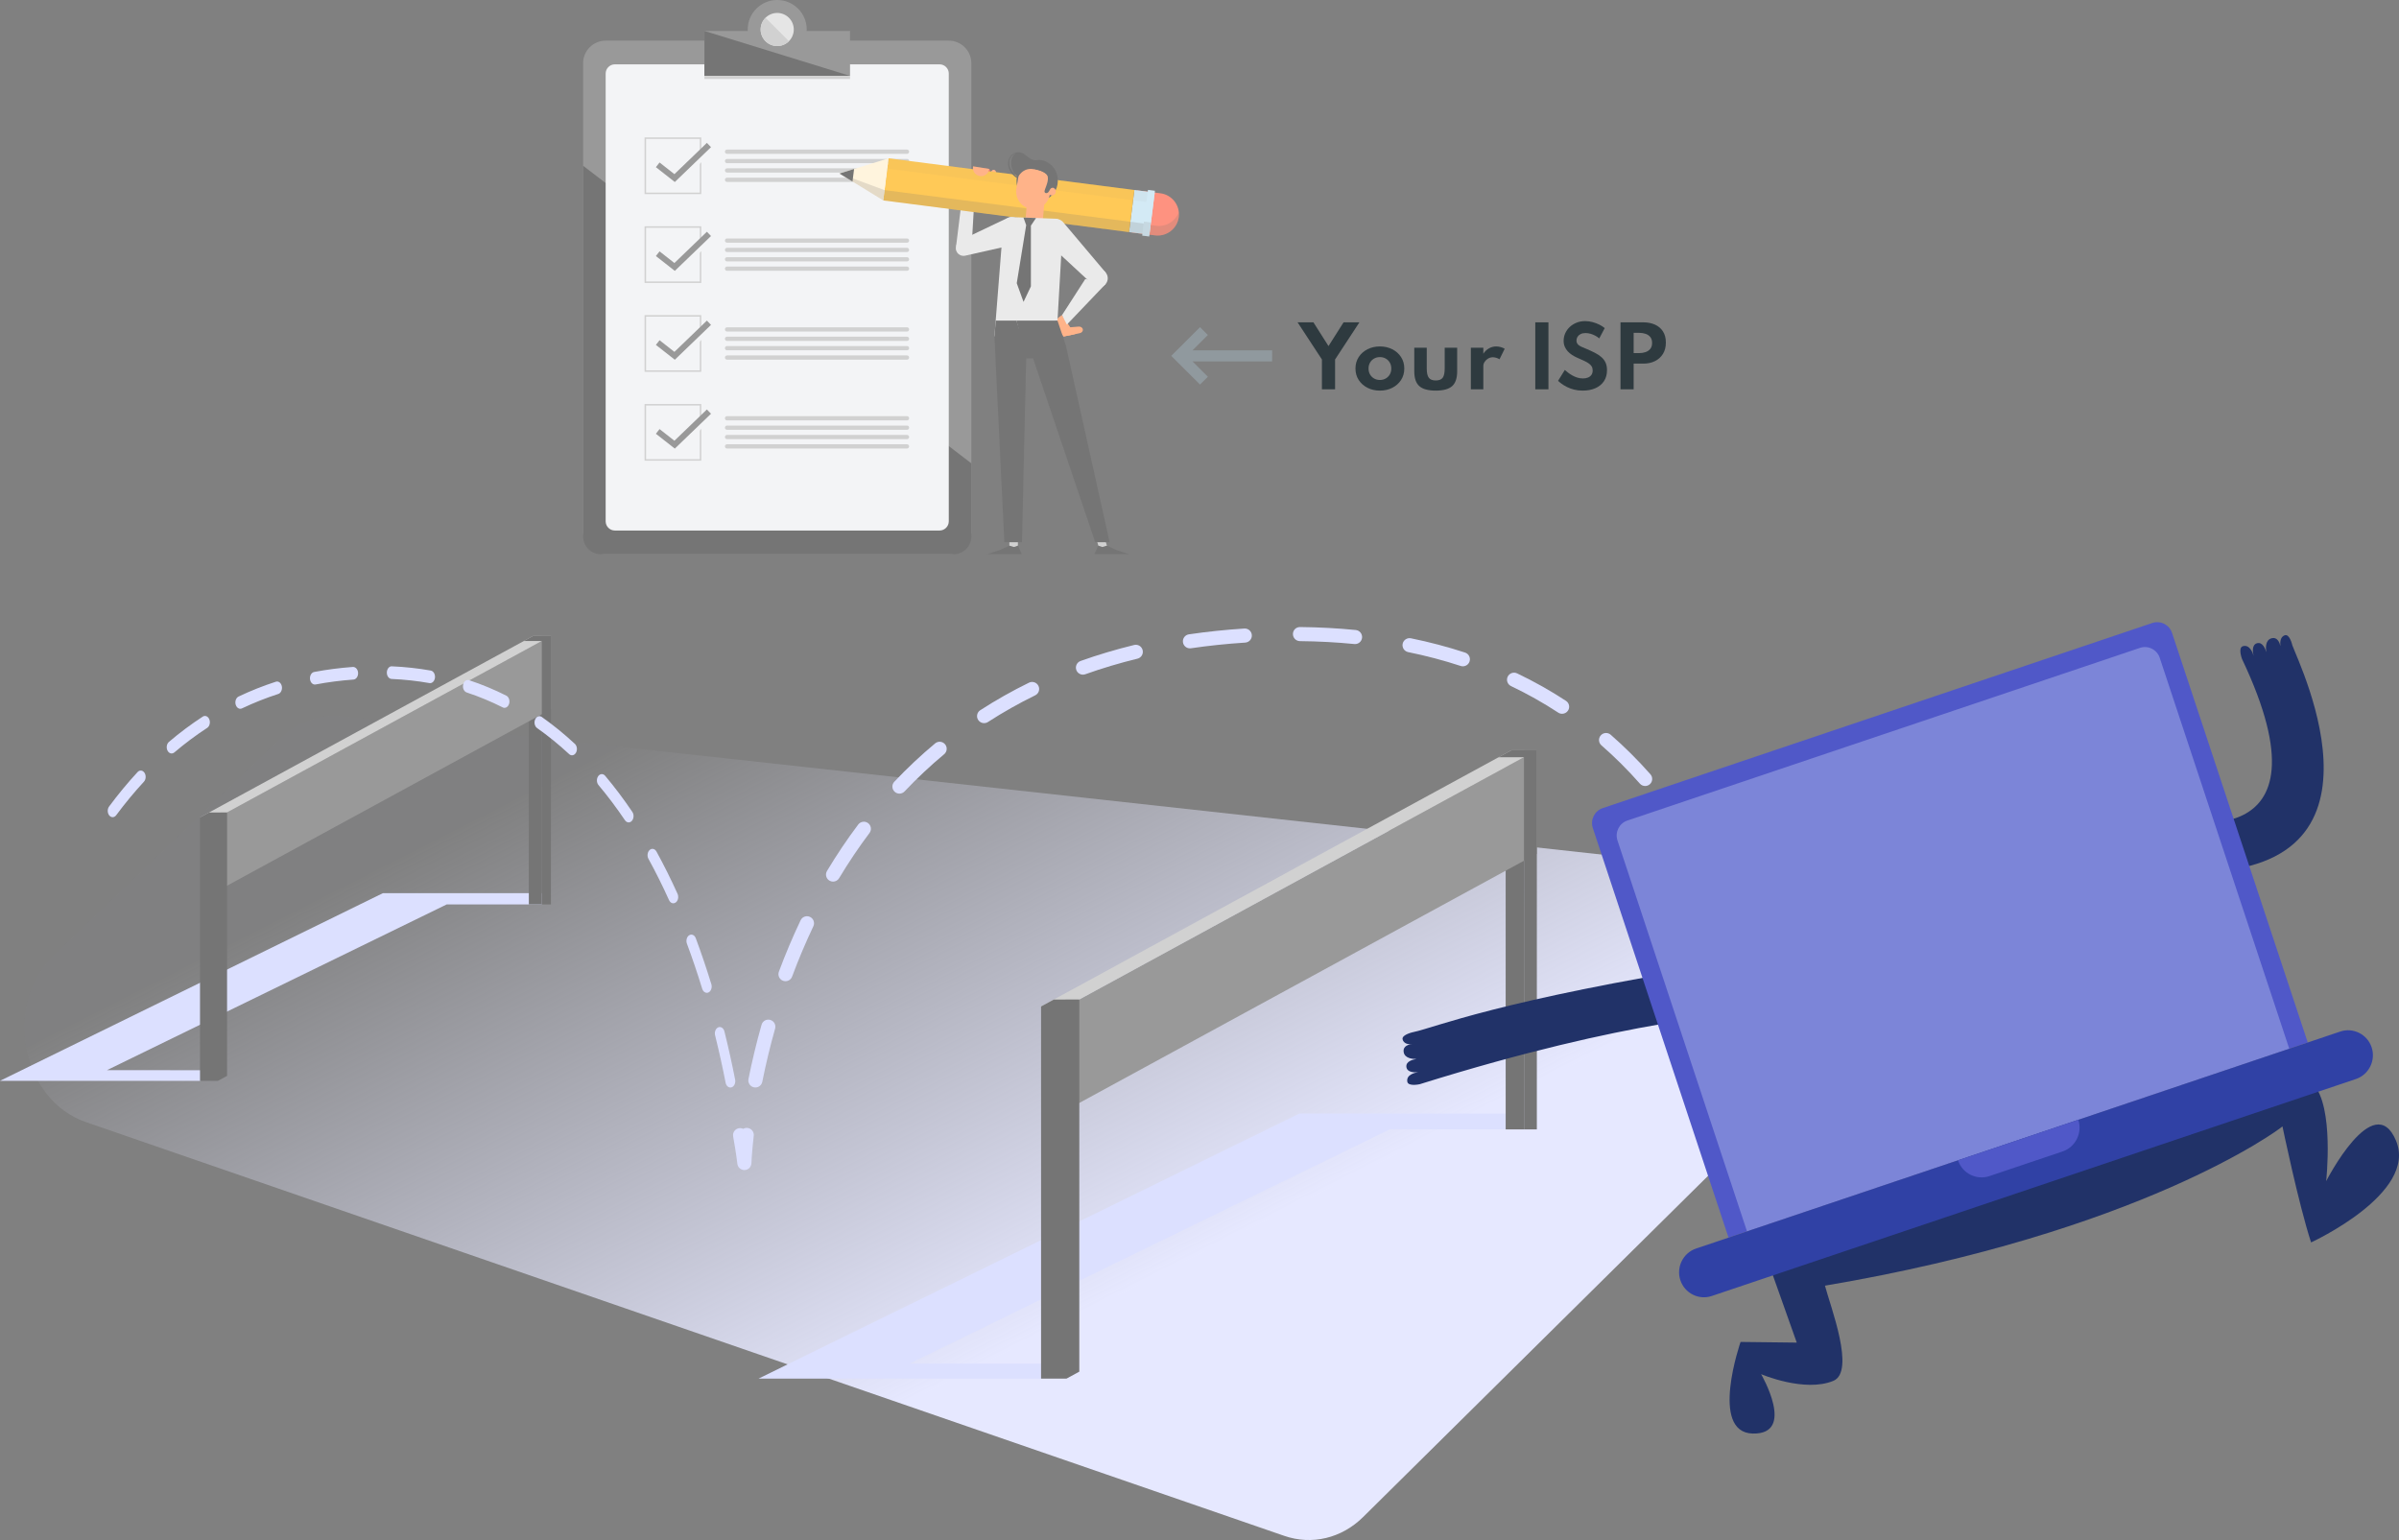
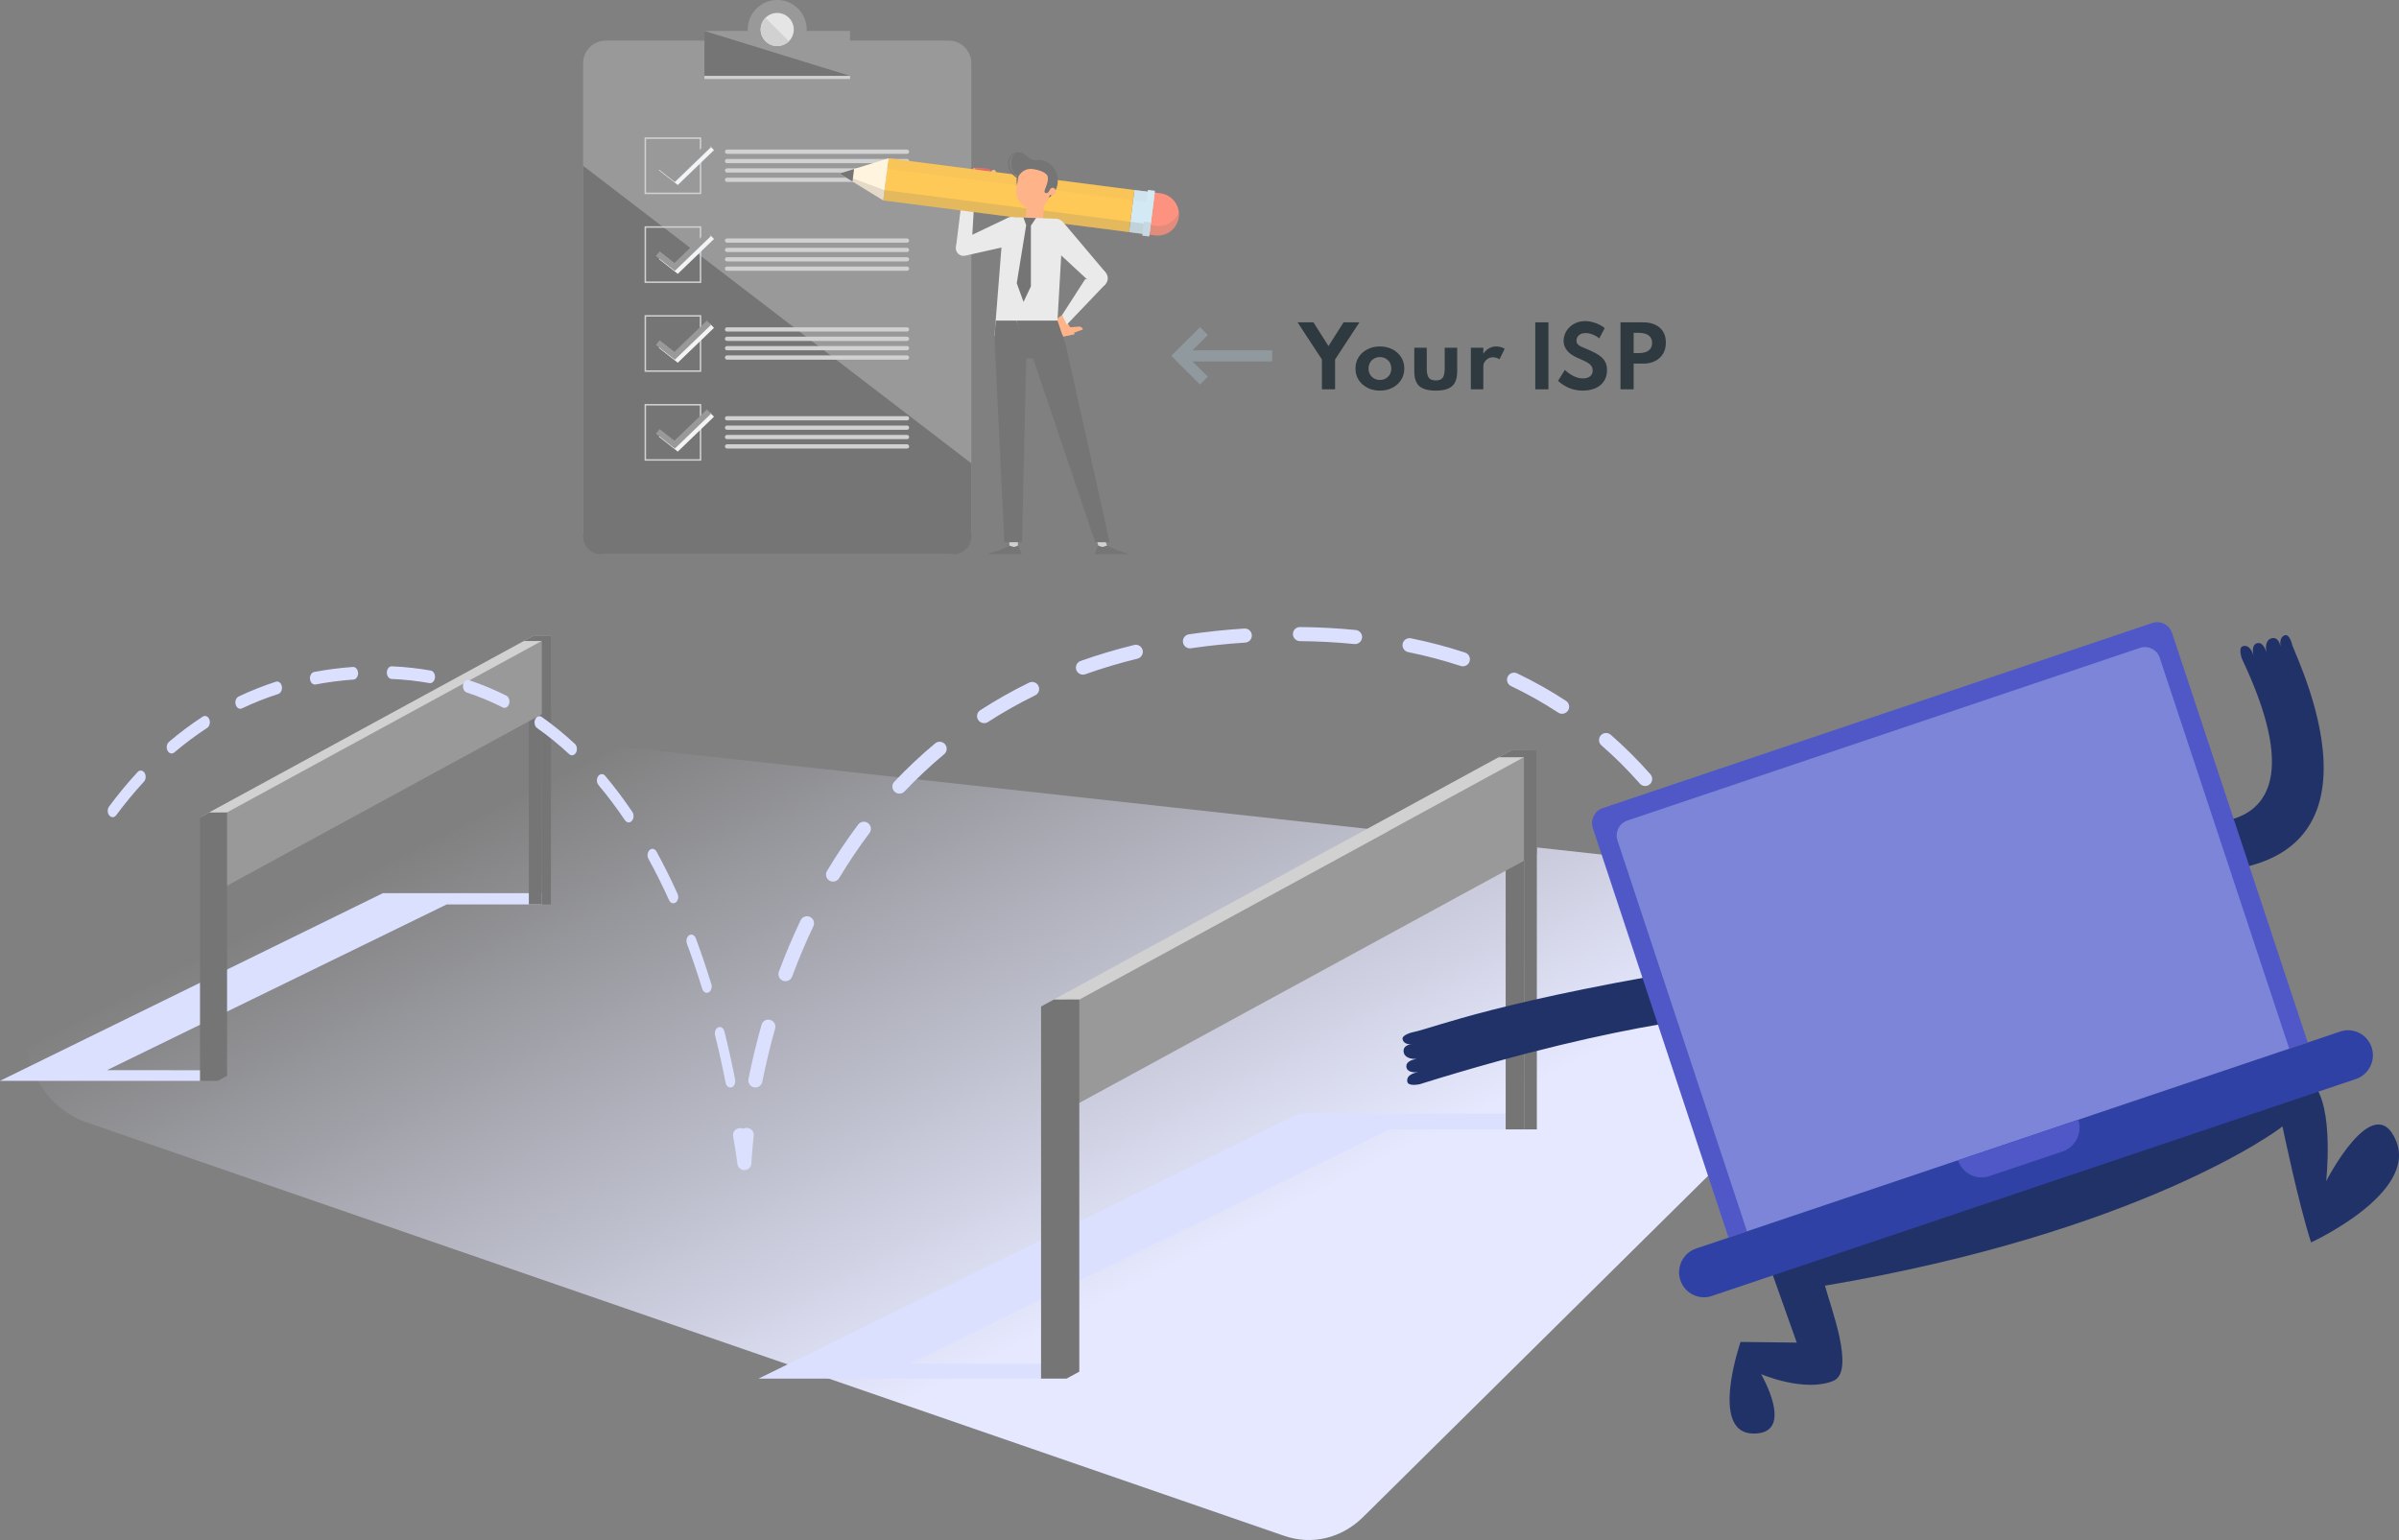
<svg xmlns="http://www.w3.org/2000/svg" width="838" height="538" viewBox="0 0 838 538" fill="none">
  <rect x="0" y="0" width="838" height="538" fill="#808080" stroke="none" />
  <path d="M625.576 305.808L119.634 250.213C111.841 249.357 104.131 252.067 98.2 257.745L18.809 333.757C0.951 350.855 7.362 384.186 30.011 392.007L448.596 536.543C458.257 539.879 468.639 537.403 476.151 529.971L642.9 365.016C662.397 345.729 651.552 308.661 625.576 305.808V305.808Z" fill="url(#paint0_linear)" />
  <path d="M403.477 82.228L395.383 81.21L397.235 66.502L405.328 67.519C409.392 68.032 412.271 71.739 411.759 75.8C411.248 79.861 407.539 82.74 403.477 82.228L403.477 82.228Z" fill="#FE9280" />
  <g style="mix-blend-mode:multiply" opacity="0.2">
    <path d="M403.898 78.877L395.805 77.86L395.383 81.21L403.477 82.228C407.539 82.74 411.248 79.861 411.759 75.8C411.832 75.223 411.834 74.654 411.776 74.1C410.607 77.259 407.384 79.316 403.898 78.877Z" fill="#777470" />
  </g>
  <rect x="396.249" y="66.377" width="7.163" height="14.824" transform="rotate(7.179 396.249 66.377)" fill="#D3EAF5" />
  <rect x="401.006" y="66.337" width="2.449" height="16.093" transform="rotate(7.178 401.006 66.337)" fill="#D3EAF5" />
  <g style="mix-blend-mode:multiply" opacity="0.15">
    <rect x="399.61" y="77.423" width="2.449" height="4.919" transform="rotate(7.178 399.61 77.423)" fill="#777470" />
  </g>
  <path d="M203.685 22.09C203.685 17.731 207.219 14.198 211.578 14.198H331.409C335.768 14.198 339.301 17.731 339.301 22.09V185.724C339.301 190.082 335.768 193.616 331.409 193.616H211.578C207.219 193.616 203.685 190.082 203.685 185.724V22.09Z" fill="#999999" />
  <path d="M203.685 57.907V187.43C203.685 190.846 206.456 193.616 209.873 193.616H333.112C336.53 193.616 339.301 190.846 339.301 187.43V161.867L203.685 57.907Z" fill="#757575" />
-   <path d="M211.565 25.702C211.565 23.92 213.009 22.476 214.79 22.476H328.196C329.978 22.476 331.422 23.92 331.422 25.702V182.112C331.422 183.894 329.978 185.338 328.196 185.338H214.79C213.009 185.338 211.565 183.894 211.565 182.112V25.702Z" fill="#F3F4F6" />
  <path d="M281.774 10.81C281.782 10.641 281.799 10.474 281.799 10.302C281.799 4.613 277.185 0 271.493 0C265.801 0 261.187 4.613 261.187 10.302C261.187 10.474 261.204 10.641 261.212 10.81H246.061V26.514H296.925V10.81H281.774Z" fill="#999999" />
  <path d="M246.061 10.809V26.514H296.925L246.061 10.809Z" fill="#757575" />
  <ellipse cx="271.491" cy="10.304" rx="5.787" ry="5.785" transform="rotate(-22.634 271.491 10.304)" fill="#E5E5E5" />
  <path d="M267.401 6.212C265.14 8.471 265.14 12.134 267.401 14.393C269.66 16.652 273.325 16.652 275.585 14.393L267.401 6.212Z" fill="#D1D1D1" />
  <rect x="246.061" y="26.514" width="50.864" height="1.082" fill="#D1D1D1" />
  <path fill-rule="evenodd" clip-rule="evenodd" d="M244.966 67.807H225.155V48.004H244.966V67.807ZM225.675 67.288H244.447V48.523H225.675V67.288Z" fill="#D1D1D1" />
  <path d="M236.759 64.626L230.148 59.438L231.431 57.804L236.619 61.876L247.963 50.951L249.405 52.447L236.759 64.626Z" fill="#F3F4F6" />
  <path d="M235.72 63.588L229.109 58.4L230.392 56.766L235.58 60.837L246.924 49.913L248.366 51.409L235.72 63.588Z" fill="#999999" />
  <path d="M316.829 53.738H253.966C253.556 53.738 253.224 53.406 253.224 52.996C253.224 52.586 253.556 52.254 253.966 52.254H316.829C317.239 52.254 317.571 52.586 317.571 52.996C317.571 53.406 317.239 53.738 316.829 53.738Z" fill="#D1D1D1" />
  <path d="M316.829 57.012H253.966C253.556 57.012 253.224 56.679 253.224 56.269C253.224 55.859 253.556 55.527 253.966 55.527H316.829C317.239 55.527 317.571 55.859 317.571 56.269C317.571 56.679 317.239 57.012 316.829 57.012Z" fill="#D1D1D1" />
  <path d="M316.829 60.285H253.966C253.556 60.285 253.224 59.952 253.224 59.542C253.224 59.132 253.556 58.8 253.966 58.8H316.829C317.239 58.8 317.571 59.132 317.571 59.542C317.571 59.952 317.239 60.285 316.829 60.285Z" fill="#D1D1D1" />
  <path d="M316.829 63.558H253.966C253.556 63.558 253.224 63.225 253.224 62.815C253.224 62.406 253.556 62.074 253.966 62.074H316.829C317.239 62.074 317.571 62.406 317.571 62.815C317.571 63.225 317.239 63.558 316.829 63.558Z" fill="#D1D1D1" />
  <path fill-rule="evenodd" clip-rule="evenodd" d="M244.966 98.852H225.155V79.049H244.966V98.852ZM225.675 98.332H244.447V79.568H225.675V98.332Z" fill="#D1D1D1" />
  <path d="M236.759 95.671L230.148 90.483L231.431 88.849L236.619 92.921L247.963 81.996L249.405 83.492L236.759 95.671Z" fill="#F3F4F6" />
  <path d="M235.72 94.633L229.109 89.445L230.392 87.811L235.58 91.883L246.924 80.958L248.366 82.454L235.72 94.633Z" fill="#999999" />
  <path d="M316.829 84.783H253.966C253.556 84.783 253.224 84.45 253.224 84.04C253.224 83.63 253.556 83.298 253.966 83.298H316.829C317.239 83.298 317.571 83.63 317.571 84.04C317.571 84.45 317.239 84.783 316.829 84.783Z" fill="#D1D1D1" />
  <path d="M316.829 88.056H253.966C253.556 88.056 253.224 87.724 253.224 87.314C253.224 86.903 253.556 86.571 253.966 86.571H316.829C317.239 86.571 317.571 86.903 317.571 87.314C317.571 87.724 317.239 88.056 316.829 88.056Z" fill="#D1D1D1" />
  <path d="M316.829 91.329H253.966C253.556 91.329 253.224 90.997 253.224 90.586C253.224 90.177 253.556 89.845 253.966 89.845H316.829C317.239 89.845 317.571 90.177 317.571 90.586C317.571 90.997 317.239 91.329 316.829 91.329Z" fill="#D1D1D1" />
  <path d="M316.829 94.603H253.966C253.556 94.603 253.224 94.271 253.224 93.861C253.224 93.451 253.556 93.119 253.966 93.119H316.829C317.239 93.119 317.571 93.451 317.571 93.861C317.571 94.271 317.239 94.603 316.829 94.603Z" fill="#D1D1D1" />
  <path fill-rule="evenodd" clip-rule="evenodd" d="M244.966 129.897H225.155V110.093H244.966V129.897ZM225.675 129.377H244.447V110.612H225.675V129.377Z" fill="#D1D1D1" />
  <path d="M236.759 126.716L230.148 121.528L231.431 119.894L236.619 123.965L247.963 113.041L249.405 114.537L236.759 126.716Z" fill="#F3F4F6" />
  <path d="M235.72 125.677L229.109 120.489L230.392 118.855L235.58 122.926L246.924 112.002L248.366 113.498L235.72 125.677Z" fill="#999999" />
  <path d="M316.829 115.827H253.966C253.556 115.827 253.224 115.495 253.224 115.084C253.224 114.675 253.556 114.343 253.966 114.343H316.829C317.239 114.343 317.571 114.675 317.571 115.084C317.571 115.495 317.239 115.827 316.829 115.827Z" fill="#D1D1D1" />
  <path d="M316.829 119.1H253.966C253.556 119.1 253.224 118.768 253.224 118.358C253.224 117.948 253.556 117.616 253.966 117.616H316.829C317.239 117.616 317.571 117.948 317.571 118.358C317.571 118.768 317.239 119.1 316.829 119.1Z" fill="#D1D1D1" />
  <path d="M316.829 122.375H253.966C253.556 122.375 253.224 122.042 253.224 121.632C253.224 121.222 253.556 120.89 253.966 120.89H316.829C317.239 120.89 317.571 121.222 317.571 121.632C317.571 122.042 317.239 122.375 316.829 122.375Z" fill="#D1D1D1" />
  <path d="M316.829 125.647H253.966C253.556 125.647 253.224 125.315 253.224 124.905C253.224 124.495 253.556 124.163 253.966 124.163H316.829C317.239 124.163 317.571 124.495 317.571 124.905C317.571 125.315 317.239 125.647 316.829 125.647Z" fill="#D1D1D1" />
  <path fill-rule="evenodd" clip-rule="evenodd" d="M244.966 160.942H225.155V141.139H244.966V160.942ZM225.675 160.422H244.447V141.659H225.675V160.422Z" fill="#D1D1D1" />
  <path d="M236.759 157.761L230.148 152.573L231.431 150.939L236.619 155.01L247.963 144.086L249.405 145.582L236.759 157.761Z" fill="#F3F4F6" />
  <path d="M235.72 156.722L229.109 151.534L230.392 149.9L235.58 153.971L246.924 143.047L248.366 144.543L235.72 156.722Z" fill="#999999" />
  <path d="M316.829 146.871H253.966C253.556 146.871 253.224 146.54 253.224 146.13C253.224 145.72 253.556 145.387 253.966 145.387H316.829C317.239 145.387 317.571 145.72 317.571 146.13C317.571 146.54 317.239 146.871 316.829 146.871Z" fill="#D1D1D1" />
  <path d="M316.829 150.146H253.966C253.556 150.146 253.224 149.813 253.224 149.404C253.224 148.994 253.556 148.661 253.966 148.661H316.829C317.239 148.661 317.571 148.994 317.571 149.404C317.571 149.813 317.239 150.146 316.829 150.146Z" fill="#D1D1D1" />
  <path d="M316.829 153.419H253.966C253.556 153.419 253.224 153.087 253.224 152.677C253.224 152.266 253.556 151.934 253.966 151.934H316.829C317.239 151.934 317.571 152.266 317.571 152.677C317.571 153.087 317.239 153.419 316.829 153.419Z" fill="#D1D1D1" />
  <path d="M316.829 156.692H253.966C253.556 156.692 253.224 156.36 253.224 155.95C253.224 155.54 253.556 155.208 253.966 155.208H316.829C317.239 155.208 317.571 155.54 317.571 155.95C317.571 156.36 317.239 156.692 316.829 156.692Z" fill="#D1D1D1" />
  <rect x="352.582" y="187.766" width="2.988" height="3.68" fill="#D1D1D1" />
  <path d="M352.604 190.612L354.168 191.094L355.62 190.612L356.923 193.599H344.842L349.384 192.105L352.604 190.612Z" fill="#757575" />
  <path d="M383.917 191.446H386.904L385.793 187.765H382.805L383.917 191.446Z" fill="#D1D1D1" />
  <path d="M386.64 190.612L385.076 191.094L383.624 190.612L382.321 193.599H394.402L389.86 192.105L386.64 190.612Z" fill="#757575" />
  <path d="M345.875 63.332C345.47 63.642 341.792 65.812 341.792 65.812L339.183 62.473L339.959 58.665L345.576 59.015L346.558 61.858C346.792 62.532 346.376 62.95 345.875 63.332V63.332Z" fill="#FE9280" />
  <path d="M345.575 59.015L346.422 61.506L343.832 62.549C343.339 62.763 342.788 62.803 342.268 62.664C341.126 62.356 340.383 61.255 340.527 60.083L340.694 58.713L345.575 59.015Z" fill="#E86767" />
  <path d="M344.304 62.345L346.55 62.671L347.78 60.565C348.02 60.185 347.906 59.682 347.525 59.442C347.145 59.201 346.641 59.316 346.402 59.695L344.304 62.345Z" fill="#FFB389" />
  <path d="M340.263 71.427L335.633 72.597L333.977 85.998L339.397 86.219L340.263 71.427Z" fill="#EAEAEA" />
  <path d="M394.396 81.085L308.531 70.014L310.383 55.306L396.249 66.377L394.396 81.085Z" fill="#FFC957" />
  <path d="M293.234 60.619L308.531 70.014L310.383 55.306L293.234 60.619Z" fill="#FFF4DD" />
  <g style="mix-blend-mode:multiply" opacity="0.2">
    <path d="M293.234 60.619L308.531 70.014L308.984 66.417L293.234 60.619Z" fill="#777470" />
  </g>
  <path d="M298.342 59.036L293.234 60.619L297.79 63.417L298.342 59.036Z" fill="#757575" />
  <g style="mix-blend-mode:multiply" opacity="0.2">
    <path d="M399.073 81.675L308.531 70.014L308.984 66.417L399.527 78.077L399.073 81.675Z" fill="#777470" />
  </g>
  <g style="mix-blend-mode:multiply" opacity="0.05">
    <path d="M400.474 70.564L309.931 58.903L310.384 55.306L400.927 66.966L400.474 70.564Z" fill="#777470" />
  </g>
-   <path d="M371.466 117.57L372.675 114.432L376.762 114.098C377.513 114.014 378.18 114.468 378.252 115.112C378.324 115.756 377.772 116.345 377.021 116.428L371.466 117.57Z" fill="#FFB389" />
+   <path d="M371.466 117.57L372.675 114.432L376.762 114.098C377.513 114.014 378.18 114.468 378.252 115.112L371.466 117.57Z" fill="#FFB389" />
  <path d="M369.349 114.459L371.466 117.569L375.473 116.746L370.983 110.079L370.119 110.652C368.855 111.491 368.511 113.195 369.349 114.459Z" fill="#FFB389" />
  <path d="M372.663 113.406L386.284 99.14L379.107 97.471L370.982 110.079L372.663 113.406Z" fill="#EAEAEA" />
  <path d="M381.024 98.526C381.75 100.084 383.601 100.758 385.159 100.033C386.717 99.307 387.392 97.457 386.666 95.899C385.941 94.342 384.09 93.667 382.531 94.393C380.973 95.117 380.298 96.968 381.024 98.526H381.024Z" fill="#EAEAEA" />
  <path d="M382.075 99.769L386.285 95.284L371.591 77.872C370.332 76.162 367.85 75.963 366.335 77.45C364.819 78.939 364.968 84.2 366.657 85.489L382.075 99.769Z" fill="#EAEAEA" />
  <rect x="364.051" y="79.674" width="6.048" height="9.583" transform="rotate(-175.158 364.051 79.674)" fill="#FFB389" />
  <path d="M336.398 83.97C334.903 84.071 333.773 85.362 333.873 86.856C333.973 88.35 335.266 89.48 336.76 89.381C338.255 89.28 339.385 87.988 339.285 86.493C339.186 85 337.892 83.87 336.398 83.97V83.97Z" fill="#EAEAEA" />
  <path d="M334.69 84.369L337.437 89.248L354.228 85.477C356.287 84.953 357.403 79.95 356.593 77.988C355.782 76.025 353.421 75.236 351.593 76.317L334.69 84.369Z" fill="#EAEAEA" />
  <path d="M369.396 112.007L371.225 80.049C371.654 78.344 370.504 76.644 368.76 76.407L353.781 75.865C352.036 75.629 350.475 76.961 350.434 78.72L347.37 117.564L369.396 112.007Z" fill="#EAEAEA" />
  <path d="M355.07 112.007L358.523 122.758L356.987 189.432H350.832L347.369 117.564L347.841 112.007L355.07 112.007Z" fill="#757575" />
  <path d="M355.07 112.007L358.439 125.209H360.865L382.57 189.432H387.612L372.331 120.721L369.396 112.007L355.07 112.007Z" fill="#757575" />
-   <path d="M342.268 61.505C340.703 61.253 339.638 59.78 339.89 58.216L339.908 58.103L345.576 59.016L345.558 59.129C345.306 60.693 343.832 61.757 342.268 61.505Z" fill="#FFB389" />
  <path d="M357.502 75.999L361.891 76.162L360.105 78.827V100.047L357.532 105.465L355.163 98.936L358.461 78.653L357.502 75.999Z" fill="#757575" />
  <path fill-rule="evenodd" clip-rule="evenodd" d="M369.469 62.295C369.323 60.846 368.785 59.438 367.872 58.334C367.028 57.315 365.882 56.553 364.625 56.142C364.008 55.941 363.424 55.832 362.79 55.898C362.006 55.98 361.204 56.068 360.457 55.735C359.404 55.269 358.649 54.359 357.699 53.768C357.48 53.633 357.237 53.521 356.983 53.436L356.985 53.433C355.978 53.009 354.668 53.15 353.722 53.809C353.247 54.128 352.881 54.589 352.617 55.089C352.358 55.589 352.174 56.141 352.126 56.715C352.029 57.859 352.339 59.015 352.941 59.988C353.497 60.859 354.262 61.629 355.171 62.13C355.134 62.365 355.104 62.601 355.092 62.845C354.898 66.825 357.968 70.207 361.949 70.4C364.737 70.535 367.414 68.999 368.703 66.524C369.366 65.252 369.616 63.753 369.469 62.295L369.469 62.295ZM354.379 60.933C354.033 60.539 353.717 60.118 353.439 59.671C352.882 58.807 352.5 57.784 352.548 56.745C352.603 55.729 353.055 54.662 353.876 54.023C354.189 53.773 354.553 53.601 354.938 53.502C354.749 53.589 354.563 53.695 354.39 53.841C353.599 54.499 353.294 55.563 353.232 56.502C353.101 58.487 353.853 60.373 355.258 61.652C355.252 61.677 355.249 61.703 355.244 61.728C354.937 61.481 354.643 61.22 354.379 60.933V60.933Z" fill="#757575" />
  <path d="M366.084 66.673C365.958 67.422 366.463 68.132 367.212 68.258C367.962 68.384 368.672 67.879 368.798 67.13C368.925 66.382 368.419 65.671 367.67 65.546C366.922 65.418 366.211 65.924 366.084 66.673H366.084Z" fill="#FFB389" />
  <path d="M360.212 59.002C357.016 58.954 355.78 61.638 355.78 61.638L355.602 62.584L355.461 63.422C355.461 63.461 355.46 63.498 355.461 63.538L355.445 63.512L355.05 65.85C354.505 69.076 356.561 72.276 359.778 72.872C363.039 73.475 366.15 71.29 366.701 68.033L367.185 65.168V65.162C367.185 65.162 368.096 59.545 360.212 59.002V59.002Z" fill="#FFB389" />
  <path d="M361.49 59.145C362.282 59.267 363.077 59.483 363.823 59.776C364.381 59.996 364.919 60.27 365.374 60.667C366.853 61.959 365.536 64.731 365.026 66.176C364.902 66.529 364.757 66.949 364.979 67.251C365.219 67.577 365.751 67.518 366.063 67.258C366.374 66.998 366.537 66.608 366.746 66.26C366.955 65.913 367.265 65.573 367.67 65.546C367.67 65.546 367.435 58.993 367.434 58.987C367.432 58.938 363.313 58.848 362.998 58.838C362.359 58.816 361.49 59.145 361.49 59.145L361.49 59.145Z" fill="#757575" />
  <path d="M69.865 377.581H0L133.753 312.023H189.261V315.956H156.045L37.372 373.852L77.352 373.887L69.865 377.581Z" fill="#DCE0FF" />
  <rect x="184.731" y="223.931" width="4.53" height="92.024" fill="#757575" />
  <path d="M192.437 247.79L76.143 311.144V285.557L192.437 222.203V247.79Z" fill="#999999" />
  <path d="M192.437 222.203H186.158L69.864 285.557H76.143L192.437 222.203Z" fill="#D1D1D1" />
  <path d="M73.003 283.847L69.864 285.557V377.581H76.143L79.319 375.853V283.829L73.003 283.847Z" fill="#757575" />
  <path d="M182.982 223.931H189.261L192.437 222.203H186.158L182.982 223.931Z" fill="#757575" />
  <rect x="189.261" y="222.203" width="3.176" height="93.752" fill="#757575" />
  <path d="M363.657 481.626H264.946L453.924 389H532.351V394.556H485.42L317.749 476.356L374.237 476.407L363.657 481.626Z" fill="#DCE0FF" />
  <rect x="525.95" y="264.536" width="6.401" height="130.02" fill="#757575" />
  <path d="M536.838 298.246L372.527 387.757V351.606L536.838 262.094V298.246Z" fill="#999999" />
  <path d="M536.838 262.094H527.967L363.656 351.606H372.527L536.838 262.094Z" fill="#D1D1D1" />
  <path d="M368.092 349.19L363.656 351.606V481.626H372.527L377.015 479.185V349.165L368.092 349.19Z" fill="#757575" />
  <path d="M523.479 264.536H532.35L536.838 262.094H527.967L523.479 264.536Z" fill="#757575" />
  <rect x="532.35" y="262.094" width="4.488" height="132.462" fill="#757575" />
  <path fill-rule="evenodd" clip-rule="evenodd" d="M255.129 379.923C254.362 379.923 253.664 379.256 253.469 378.254C252.383 372.703 251.145 367.123 249.79 361.674C249.501 360.513 249.997 359.27 250.899 358.898C251.798 358.526 252.764 359.165 253.053 360.326C254.432 365.865 255.689 371.533 256.793 377.176C257.023 378.359 256.467 379.558 255.549 379.857C255.408 379.902 255.268 379.923 255.129 379.923V379.923ZM246.89 346.842C246.206 346.842 245.561 346.313 245.295 345.445C243.639 340.046 241.842 334.736 239.952 329.667C239.542 328.568 239.901 327.25 240.755 326.72C241.607 326.192 242.631 326.657 243.041 327.756C244.967 332.919 246.797 338.324 248.483 343.823C248.83 344.957 248.398 346.24 247.518 346.688C247.311 346.793 247.099 346.842 246.89 346.842L246.89 346.842ZM235.193 315.569C234.602 315.569 234.028 315.177 233.71 314.473C231.44 309.448 229.017 304.589 226.512 300.03C225.964 299.034 226.147 297.657 226.919 296.951C227.694 296.25 228.761 296.485 229.308 297.477C231.872 302.144 234.35 307.114 236.673 312.25C237.148 313.304 236.871 314.656 236.053 315.269C235.783 315.473 235.485 315.569 235.193 315.569ZM219.597 287.305C219.119 287.305 218.642 287.047 218.303 286.546C215.364 282.189 212.255 278.057 209.061 274.262C208.366 273.437 208.322 272.04 208.963 271.145C209.605 270.248 210.69 270.192 211.386 271.017C214.67 274.922 217.868 279.171 220.89 283.648C221.511 284.569 221.436 285.963 220.72 286.762C220.396 287.126 219.996 287.305 219.597 287.305H219.597ZM39.348 285.477C38.922 285.477 38.495 285.275 38.163 284.865C37.48 284.023 37.455 282.627 38.109 281.746C41.274 277.478 44.624 273.429 48.065 269.71C48.791 268.923 49.87 269.048 50.48 269.981C51.089 270.914 50.994 272.307 50.269 273.092C46.924 276.707 43.666 280.646 40.587 284.795C40.25 285.249 39.799 285.477 39.348 285.477H39.348ZM199.805 263.862C199.458 263.862 199.108 263.728 198.804 263.445C195.214 260.107 191.446 257.044 187.606 254.343C186.776 253.757 186.47 252.417 186.924 251.347C187.377 250.277 188.416 249.88 189.25 250.468C193.214 253.257 197.103 256.42 200.81 259.866C201.578 260.579 201.751 261.959 201.197 262.947C200.861 263.545 200.337 263.862 199.805 263.862ZM59.954 263.229C59.398 263.229 58.852 262.881 58.523 262.239C58.001 261.221 58.218 259.852 59.007 259.18C62.794 255.956 66.769 252.986 70.82 250.35C71.665 249.801 72.696 250.235 73.122 251.325C73.549 252.414 73.21 253.741 72.366 254.291C68.433 256.849 64.574 259.734 60.897 262.863C60.606 263.111 60.278 263.229 59.954 263.229ZM83.932 247.612C83.235 247.612 82.58 247.062 82.325 246.169C81.996 245.026 82.451 243.755 83.338 243.333C87.541 241.334 91.926 239.59 96.371 238.153C97.291 237.862 98.22 238.576 98.451 239.757C98.681 240.94 98.124 242.139 97.206 242.436C92.879 243.835 88.614 245.529 84.526 247.475C84.33 247.568 84.129 247.612 83.932 247.612V247.612ZM176.238 247.285C176.03 247.285 175.819 247.237 175.614 247.133C171.552 245.085 167.313 243.326 163.013 241.908C162.096 241.605 161.542 240.403 161.777 239.221C162.012 238.04 162.942 237.322 163.862 237.63C168.297 239.093 172.672 240.907 176.863 243.023C177.744 243.467 178.179 244.748 177.834 245.883C177.57 246.754 176.923 247.285 176.238 247.285V247.285ZM109.985 239.142C109.149 239.142 108.417 238.353 108.293 237.256C108.155 236.049 108.801 234.928 109.738 234.751C114.125 233.92 118.682 233.329 123.279 232.995C124.211 232.963 125.033 233.859 125.086 235.076C125.14 236.294 124.416 237.336 123.471 237.405C118.976 237.73 114.523 238.306 110.236 239.12C110.153 239.135 110.068 239.142 109.985 239.142H109.985ZM150.243 238.653C150.164 238.653 150.086 238.647 150.006 238.633C145.721 237.872 141.272 237.387 136.782 237.191C135.836 237.149 135.095 236.129 135.128 234.91C135.159 233.691 135.957 232.693 136.898 232.778C141.505 232.979 146.073 233.478 150.474 234.258C151.411 234.425 152.067 235.54 151.938 236.748C151.819 237.853 151.085 238.653 150.243 238.653H150.243Z" fill="#DCE0FF" />
  <path d="M260.017 408.756C258.769 408.756 257.711 407.817 257.572 406.565C257.568 406.53 257.17 402.989 256.097 397.005C255.857 395.667 256.748 394.389 258.086 394.149C258.625 394.056 259.154 394.139 259.609 394.363C260.052 394.105 260.574 393.981 261.126 394.046C262.478 394.2 263.448 395.421 263.293 396.772C262.606 402.777 262.481 406.342 262.48 406.376C262.436 407.667 261.404 408.703 260.114 408.753C260.081 408.754 260.049 408.756 260.017 408.756L260.017 408.756Z" fill="#DCE0FF" />
  <path d="M263.866 379.907C263.706 379.907 263.544 379.893 263.381 379.86C262.047 379.593 261.183 378.296 261.449 376.963C262.724 370.596 264.261 364.217 266.019 358.002C266.388 356.694 267.746 355.928 269.058 356.303C270.367 356.673 271.127 358.032 270.757 359.341C269.035 365.433 267.528 371.688 266.278 377.929C266.044 379.098 265.016 379.907 263.866 379.907V379.907Z" fill="#DCE0FF" />
  <path d="M274.38 342.781C274.094 342.781 273.804 342.731 273.521 342.626C272.247 342.152 271.597 340.735 272.073 339.461C274.364 333.308 276.92 327.26 279.668 321.485C280.251 320.258 281.72 319.739 282.948 320.32C284.177 320.904 284.698 322.373 284.114 323.6C281.429 329.245 278.929 335.16 276.688 341.178C276.317 342.169 275.378 342.781 274.38 342.781H274.38Z" fill="#DCE0FF" />
  <path d="M290.993 307.995C290.562 307.995 290.126 307.882 289.73 307.643C288.563 306.945 288.185 305.434 288.883 304.267C292.267 298.625 295.935 293.167 299.785 288.048C300.604 286.962 302.148 286.744 303.234 287.559C304.321 288.376 304.54 289.92 303.723 291.006C299.974 295.989 296.404 301.302 293.108 306.799C292.646 307.568 291.83 307.995 290.993 307.995L290.993 307.995Z" fill="#DCE0FF" />
  <path d="M596.499 306.305C595.621 306.305 594.77 305.834 594.325 305.004C591.294 299.331 587.977 293.859 584.47 288.74C583.7 287.619 583.987 286.086 585.11 285.319C586.228 284.551 587.764 284.834 588.531 285.958C592.142 291.225 595.553 296.852 598.669 302.683C599.311 303.884 598.857 305.373 597.658 306.015C597.288 306.212 596.892 306.305 596.499 306.305Z" fill="#DCE0FF" />
  <path d="M314.183 277.25C313.576 277.25 312.967 277.027 312.492 276.577C311.504 275.642 311.46 274.085 312.394 273.098C316.889 268.346 321.687 263.837 326.654 259.699C327.701 258.829 329.251 258.97 330.122 260.014C330.993 261.058 330.852 262.61 329.807 263.481C324.989 267.495 320.334 271.867 315.972 276.479C315.489 276.992 314.837 277.25 314.183 277.25V277.25Z" fill="#DCE0FF" />
  <path d="M574.674 274.59C573.991 274.59 573.311 274.308 572.824 273.755C568.618 268.983 564.1 264.485 559.399 260.388C558.373 259.494 558.267 257.94 559.16 256.916C560.054 255.89 561.608 255.783 562.634 256.677C567.498 260.917 572.171 265.567 576.521 270.502C577.418 271.522 577.32 273.078 576.3 273.974C575.831 274.388 575.251 274.59 574.674 274.59Z" fill="#DCE0FF" />
  <path d="M343.757 252.633C342.949 252.633 342.158 252.238 341.686 251.508C340.949 250.367 341.276 248.843 342.418 248.105C347.845 244.597 353.575 241.36 359.449 238.486C360.672 237.893 362.147 238.394 362.743 239.616C363.341 240.835 362.837 242.311 361.614 242.909C355.916 245.697 350.356 248.836 345.092 252.239C344.678 252.507 344.214 252.633 343.757 252.633Z" fill="#DCE0FF" />
  <path d="M545.663 249.358C545.198 249.358 544.73 249.229 544.315 248.955C539.084 245.525 533.535 242.405 527.818 239.679C526.59 239.095 526.07 237.627 526.656 236.4C527.241 235.173 528.714 234.652 529.938 235.238C535.854 238.059 541.599 241.288 547.014 244.84C548.152 245.584 548.47 247.11 547.723 248.246C547.25 248.967 546.464 249.358 545.663 249.358H545.663Z" fill="#DCE0FF" />
  <path d="M378.288 235.689C377.276 235.689 376.329 235.061 375.969 234.055C375.511 232.774 376.179 231.366 377.46 230.908C383.466 228.766 389.758 226.886 396.163 225.322C397.488 224.995 398.818 225.809 399.139 227.129C399.462 228.45 398.652 229.782 397.331 230.104C391.091 231.627 384.962 233.458 379.115 235.545C378.842 235.641 378.562 235.689 378.288 235.689Z" fill="#DCE0FF" />
  <path d="M510.997 232.773C510.742 232.773 510.484 232.735 510.228 232.65C504.349 230.721 498.179 229.092 491.887 227.81C490.555 227.536 489.694 226.237 489.966 224.906C490.238 223.572 491.534 222.718 492.871 222.986C499.349 224.308 505.706 225.986 511.765 227.974C513.056 228.397 513.76 229.787 513.335 231.08C512.995 232.116 512.032 232.773 510.997 232.773H510.997Z" fill="#DCE0FF" />
  <path d="M415.656 226.498C414.455 226.498 413.403 225.619 413.224 224.395C413.025 223.052 413.954 221.8 415.3 221.602C421.56 220.681 428.075 219.997 434.666 219.576C436.034 219.492 437.193 220.52 437.28 221.876C437.366 223.231 436.336 224.403 434.979 224.49C428.524 224.903 422.144 225.569 416.018 226.473C415.896 226.49 415.775 226.498 415.656 226.498V226.498Z" fill="#DCE0FF" />
  <path d="M473.338 225.003C473.256 225.003 473.175 225 473.092 224.992C466.96 224.383 460.562 224.042 454.076 223.976C452.716 223.962 451.625 222.85 451.639 221.489C451.653 220.13 452.703 219.055 454.126 219.053C460.756 219.121 467.302 219.47 473.579 220.092C474.931 220.227 475.919 221.432 475.786 222.786C475.66 224.055 474.589 225.003 473.338 225.003L473.338 225.003Z" fill="#DCE0FF" />
  <path d="M489.927 363.029C490.262 364.701 492.16 364.969 493.452 364.735C492.212 364.836 490.088 365.309 490.304 367.406C490.552 369.824 493.625 369.977 494.71 369.954L494.714 369.98C493.703 370.122 491.027 370.693 491.267 372.73C491.504 374.752 494.282 374.68 495.355 374.576C494.198 374.749 491.2 375.422 491.584 377.862C491.873 379.687 495.946 378.76 495.946 378.76C570.129 355.555 608.107 354.309 608.107 354.309L601.943 336.85C523.692 349.3 501.128 359.019 493.74 360.549C493.74 360.549 489.682 361.379 489.927 363.029Z" fill="#213268" />
  <path d="M798.054 221.946C796.462 222.523 796.433 224.515 796.582 225.731C796.304 224.509 795.532 222.457 793.506 222.976C791.17 223.574 791.464 226.662 791.644 227.742L791.618 227.748C791.334 226.761 790.385 224.174 788.42 224.707C786.471 225.237 786.945 227.998 787.201 229.054C786.864 227.925 785.77 225.03 783.432 225.767C781.682 226.319 783.181 230.248 783.181 230.248C816.684 300.911 758.802 286.184 758.802 286.184L761.358 304.537C840.492 308.211 803.302 232.563 800.732 225.413C800.732 225.413 799.833 221.3 798.054 221.946L798.054 221.946Z" fill="#213268" />
  <path d="M836.947 398.466C829.216 380.058 812.558 412.636 812.558 412.636C812.558 412.636 815.441 386.549 807.997 378.686C800.865 371.154 786.545 383.974 782.742 387.225L618.207 442.495L627.631 469.037L608.001 468.804C608.001 468.804 597.011 500.451 612.255 500.806C627.498 501.162 615.176 480.064 615.176 480.064C615.176 480.064 630.362 486.556 640.404 482.4C648.236 479.158 639.349 456.305 637.48 449.148C747.444 430.553 795.88 394.83 797.29 393.503C797.29 393.503 802.926 420.659 807.29 434.039C807.29 434.039 844.678 416.874 836.947 398.466Z" fill="#213268" />
  <path d="M758.721 221.109C757.772 218.243 754.67 216.681 751.828 217.639L559.831 282.321C556.99 283.279 555.441 286.407 556.391 289.273L603.796 432.357L806.127 364.193L758.721 221.109Z" fill="#5058C8" />
  <path d="M754.42 229.798C753.47 226.933 750.368 225.372 747.526 226.329L568.448 286.659C565.605 287.616 564.057 290.745 565.006 293.61L610.254 430.181L799.667 366.369L754.42 229.798Z" fill="#7C85D8" />
  <path d="M828.443 365.887C826.933 361.329 822 358.845 817.479 360.368L592.442 436.182C587.922 437.705 585.46 442.68 586.97 447.238C588.48 451.797 593.414 454.279 597.934 452.757L822.971 376.944C827.491 375.421 829.954 370.445 828.443 365.887Z" fill="#3041A5" />
  <path d="M725.971 391.197L683.952 405.352C685.463 409.911 690.396 412.394 694.917 410.871L720.498 402.253C725.018 400.73 727.48 395.754 725.971 391.197Z" fill="#5058C8" />
  <path d="M461.762 136.007V125.582L453.263 112.606H458.796L464.06 120.902L469.324 112.606H474.857L466.359 125.582V136.007H461.762Z" fill="#2E3A3F" />
  <path fill-rule="evenodd" clip-rule="evenodd" d="M482.009 136.461C480.409 136.461 478.966 136.132 477.68 135.475C476.394 134.818 475.373 133.911 474.616 132.751C473.859 131.594 473.482 130.259 473.482 128.746C473.482 127.233 473.857 125.898 474.609 124.739C475.362 123.581 476.383 122.673 477.674 122.016C478.965 121.359 480.409 121.03 482.009 121.03C483.616 121.03 485.062 121.359 486.35 122.016C487.636 122.673 488.655 123.581 489.407 124.739C490.159 125.898 490.536 127.233 490.536 128.746C490.536 130.259 490.159 131.594 489.407 132.751C488.655 133.911 487.636 134.818 486.35 135.475C485.062 136.132 483.616 136.461 482.009 136.461ZM482.023 132.745C482.76 132.745 483.433 132.575 484.037 132.234C484.642 131.894 485.12 131.423 485.47 130.823C485.82 130.223 485.995 129.531 485.995 128.746C485.995 127.961 485.82 127.269 485.47 126.668C485.12 126.066 484.642 125.597 484.037 125.258C483.433 124.916 482.76 124.746 482.023 124.746C481.275 124.746 480.6 124.916 480.001 125.258C479.399 125.597 478.925 126.066 478.575 126.668C478.226 127.269 478.05 127.961 478.05 128.746C478.05 129.531 478.226 130.223 478.575 130.823C478.925 131.423 479.399 131.894 480.001 132.234C480.6 132.575 481.275 132.745 482.023 132.745Z" fill="#2E3A3F" />
  <path d="M501.516 136.461C498.867 136.461 496.957 135.937 495.785 134.886C494.611 133.837 494.026 132.121 494.026 129.739V121.484H498.38V128.718C498.38 130.25 498.62 131.333 499.098 131.965C499.575 132.599 500.382 132.916 501.516 132.916C502.67 132.916 503.481 132.599 503.95 131.965C504.418 131.333 504.652 130.25 504.652 128.718V121.484H509.007V129.739C509.007 132.121 508.424 133.837 507.256 134.886C506.088 135.937 504.175 136.461 501.516 136.461H501.516Z" fill="#2E3A3F" />
  <path d="M513.789 136.007V121.484H518.145V123.568C518.685 122.756 519.344 122.13 520.125 121.689C520.905 121.25 521.744 121.03 522.643 121.03C523.153 121.03 523.684 121.106 524.232 121.257C524.781 121.409 525.239 121.603 525.608 121.839L523.792 125.512C523.47 125.295 523.095 125.122 522.665 124.995C522.233 124.867 521.834 124.803 521.465 124.803C520.897 124.803 520.358 124.949 519.848 125.243C519.336 125.536 518.926 125.916 518.613 126.385C518.301 126.853 518.145 127.356 518.145 127.895V136.007L513.789 136.007Z" fill="#2E3A3F" />
  <path d="M536.291 136.007V112.606H540.888V136.007H536.291Z" fill="#2E3A3F" />
  <path d="M552.821 136.461C551.733 136.461 550.731 136.34 549.814 136.099C548.895 135.858 548.076 135.556 547.351 135.191C546.629 134.828 546.006 134.452 545.486 134.064C544.965 133.677 544.554 133.336 544.252 133.043L546.607 129.242C546.919 129.517 547.293 129.824 547.727 130.164C548.163 130.504 548.65 130.828 549.189 131.135C549.728 131.443 550.313 131.698 550.941 131.901C551.57 132.104 552.239 132.206 552.95 132.206C553.611 132.206 554.195 132.102 554.701 131.894C555.207 131.686 555.607 131.376 555.899 130.966C556.192 130.554 556.34 130.041 556.34 129.426C556.34 128.87 556.222 128.393 555.984 128.002C555.749 127.608 555.401 127.254 554.942 126.937C554.483 126.62 553.92 126.308 553.254 126.002C552.588 125.694 551.829 125.355 550.977 124.987C550.342 124.704 549.74 124.38 549.168 124.016C548.595 123.652 548.087 123.229 547.642 122.747C547.198 122.264 546.845 121.719 546.585 121.109C546.325 120.499 546.196 119.815 546.196 119.06C546.196 118.161 546.375 117.3 546.735 116.478C547.094 115.656 547.607 114.922 548.273 114.279C548.941 113.637 549.735 113.127 550.658 112.749C551.58 112.369 552.608 112.18 553.743 112.18C554.595 112.18 555.446 112.294 556.297 112.521C557.148 112.749 557.943 113.045 558.681 113.414C559.419 113.784 560.043 114.186 560.554 114.621L558.638 118.222C558.232 117.872 557.771 117.558 557.255 117.279C556.74 117 556.191 116.776 555.609 116.605C555.027 116.435 554.438 116.351 553.842 116.351C553.171 116.351 552.602 116.468 552.133 116.705C551.665 116.942 551.306 117.256 551.054 117.648C550.804 118.04 550.679 118.478 550.679 118.96C550.679 119.357 550.761 119.694 550.927 119.973C551.091 120.252 551.326 120.494 551.629 120.697C551.932 120.901 552.296 121.095 552.721 121.278C553.147 121.463 553.616 121.66 554.126 121.866C555.224 122.331 556.217 122.788 557.106 123.243C557.995 123.697 558.757 124.2 559.39 124.754C560.024 125.307 560.509 125.953 560.844 126.689C561.18 127.427 561.348 128.306 561.348 129.327C561.348 130.821 560.991 132.102 560.278 133.171C559.563 134.239 558.568 135.055 557.291 135.617C556.014 136.18 554.523 136.461 552.821 136.461L552.821 136.461Z" fill="#2E3A3F" />
  <path fill-rule="evenodd" clip-rule="evenodd" d="M566.058 136.007V112.606H574.032C575.555 112.606 576.907 112.871 578.091 113.4C579.272 113.93 580.203 114.717 580.885 115.762C581.566 116.806 581.906 118.109 581.906 119.669C581.906 121.219 581.566 122.542 580.885 123.641C580.203 124.737 579.272 125.575 578.091 126.157C576.907 126.738 575.555 127.029 574.032 127.029H570.655V136.007L566.058 136.007ZM570.655 123.356H572.613C573.416 123.356 574.158 123.237 574.833 123.001C575.51 122.765 576.056 122.386 576.473 121.866C576.887 121.347 577.097 120.661 577.097 119.811C577.097 118.95 576.887 118.263 576.473 117.747C576.056 117.231 575.51 116.858 574.833 116.626C574.158 116.395 573.416 116.278 572.613 116.278H570.655V123.356Z" fill="#2E3A3F" />
  <path d="M419.178 114.3L421.922 117.024L416.561 122.384H444.38L444.367 126.25L416.559 126.256L421.922 131.617L419.178 134.341L409.134 124.321L419.178 114.3Z" fill="#90999E" />
  <defs>
    <linearGradient id="paint0_linear" x1="607.957" y1="342.703" x2="494.694" y2="119.506" gradientUnits="userSpaceOnUse">
      <stop stop-color="#E6E8FF" />
      <stop offset="1" stop-color="#E6E8FF" stop-opacity="0.01" />
    </linearGradient>
  </defs>
</svg>